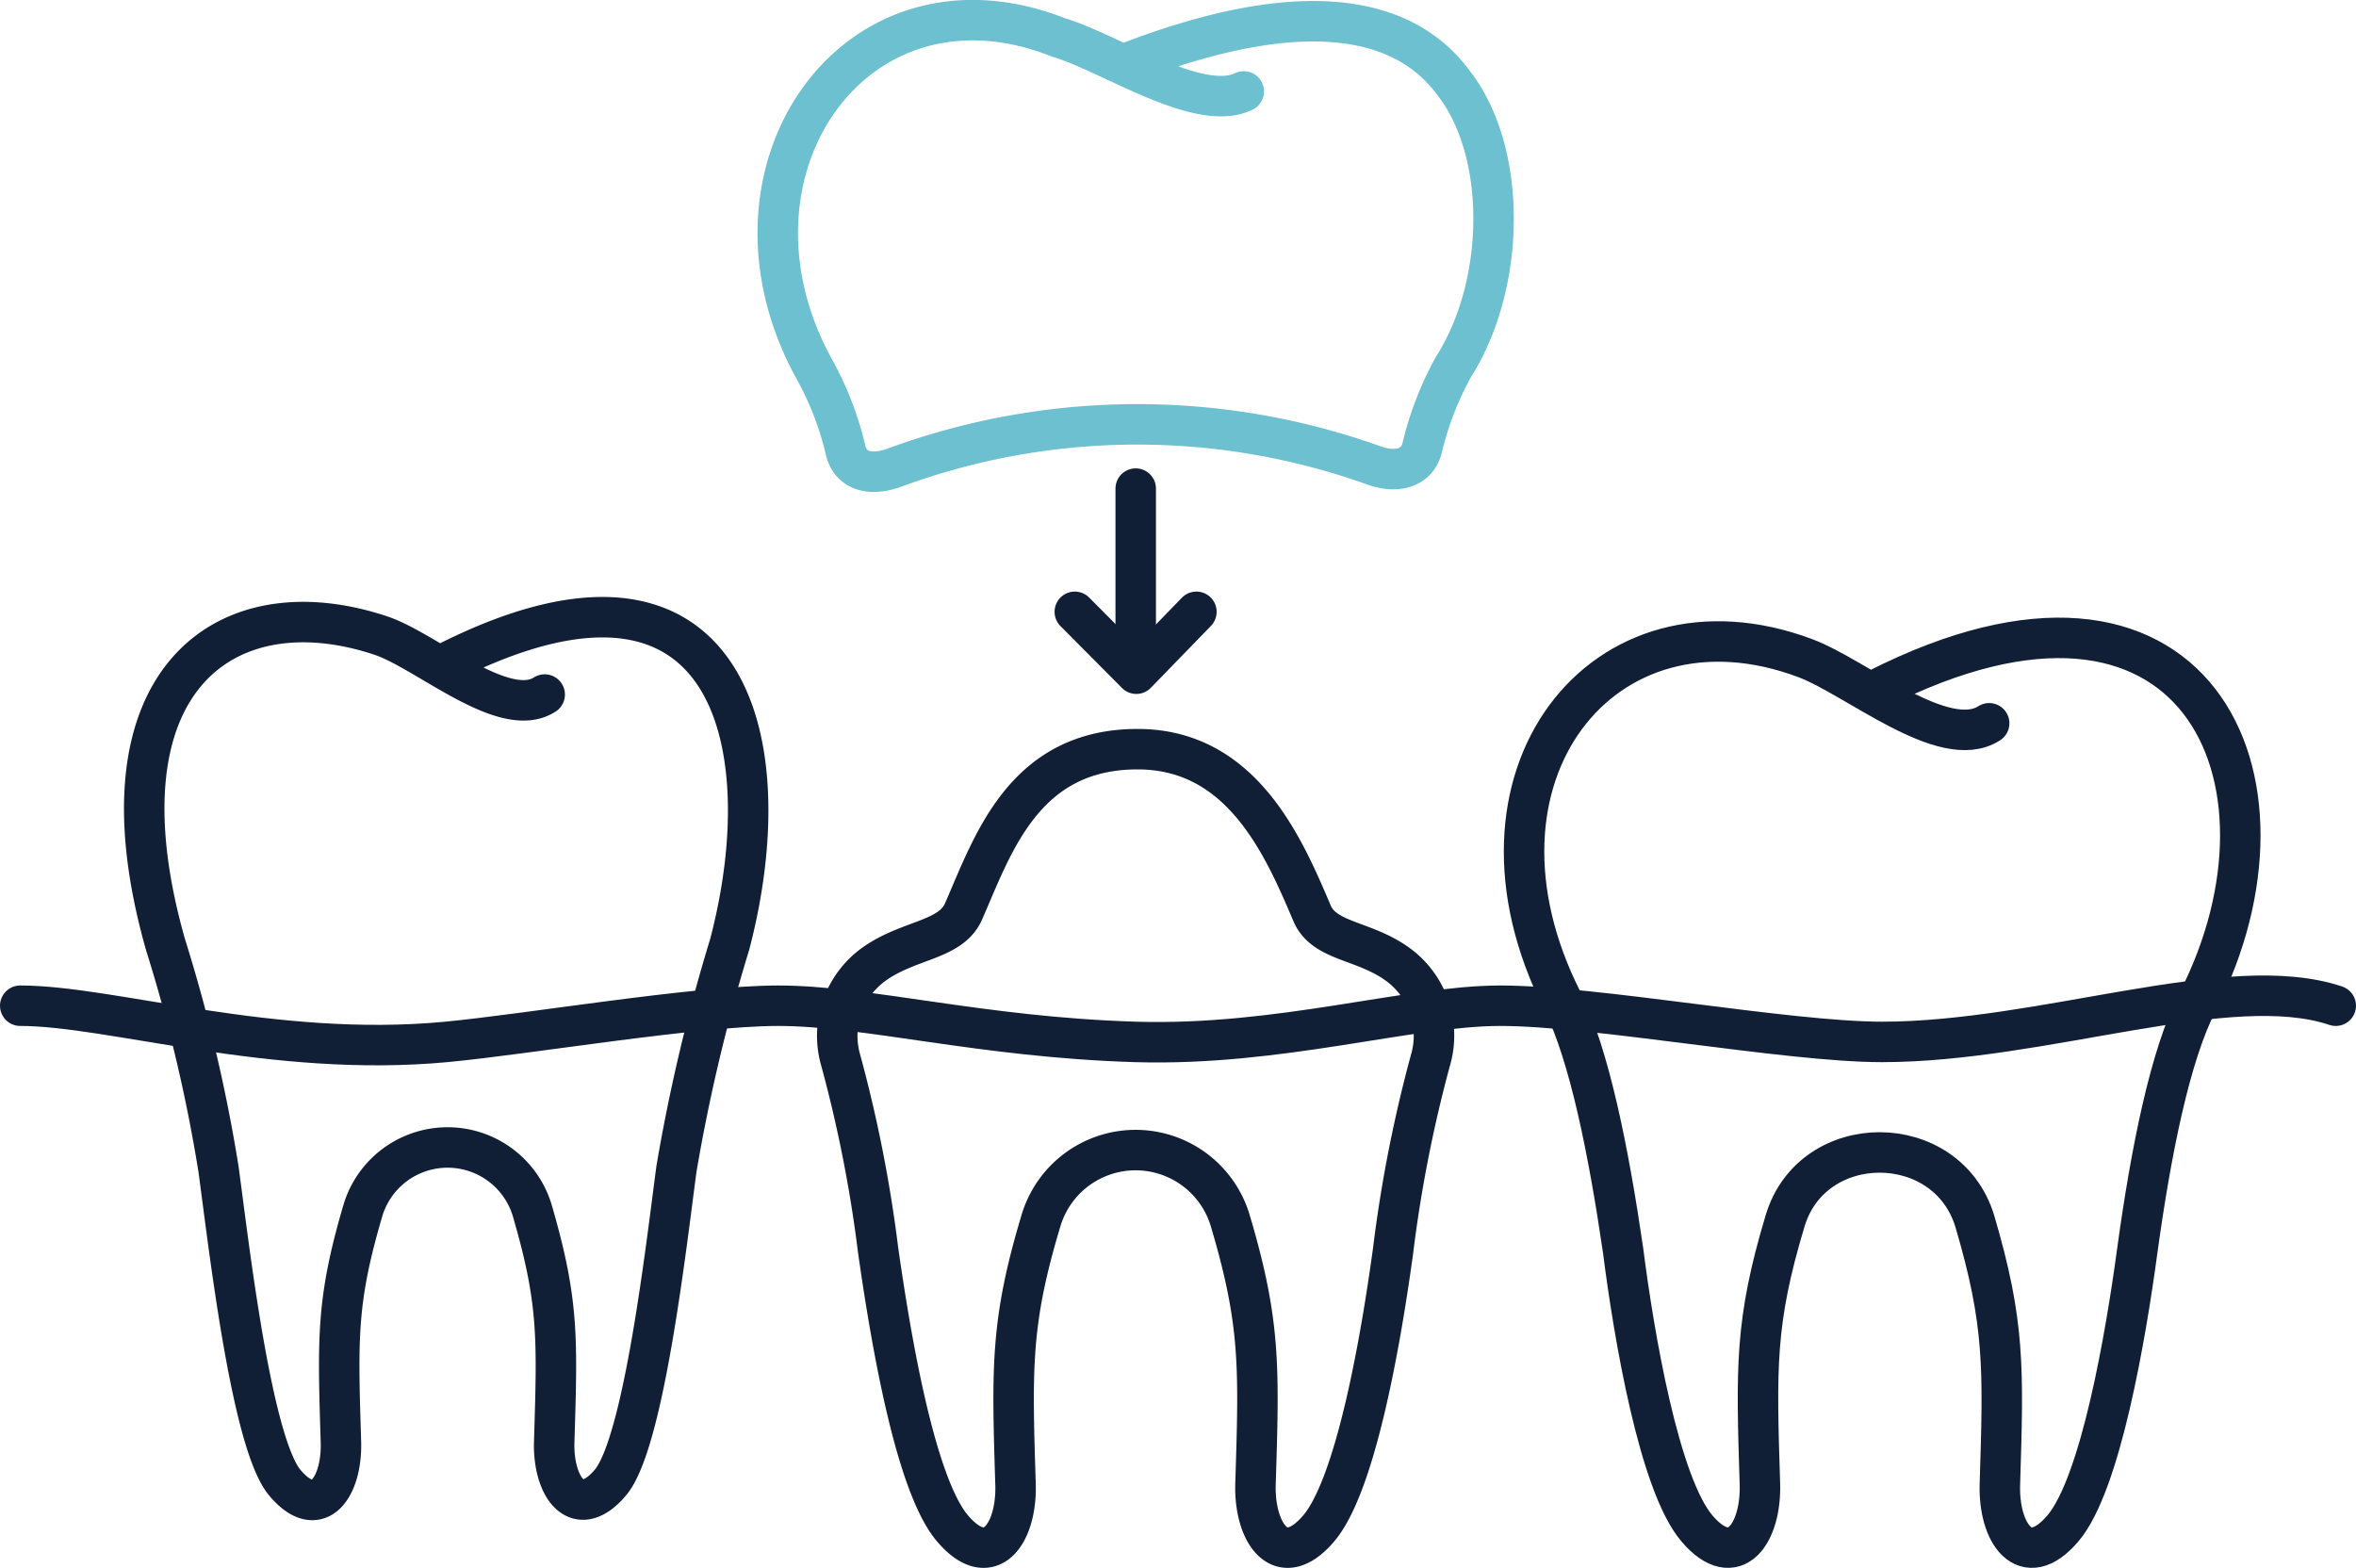
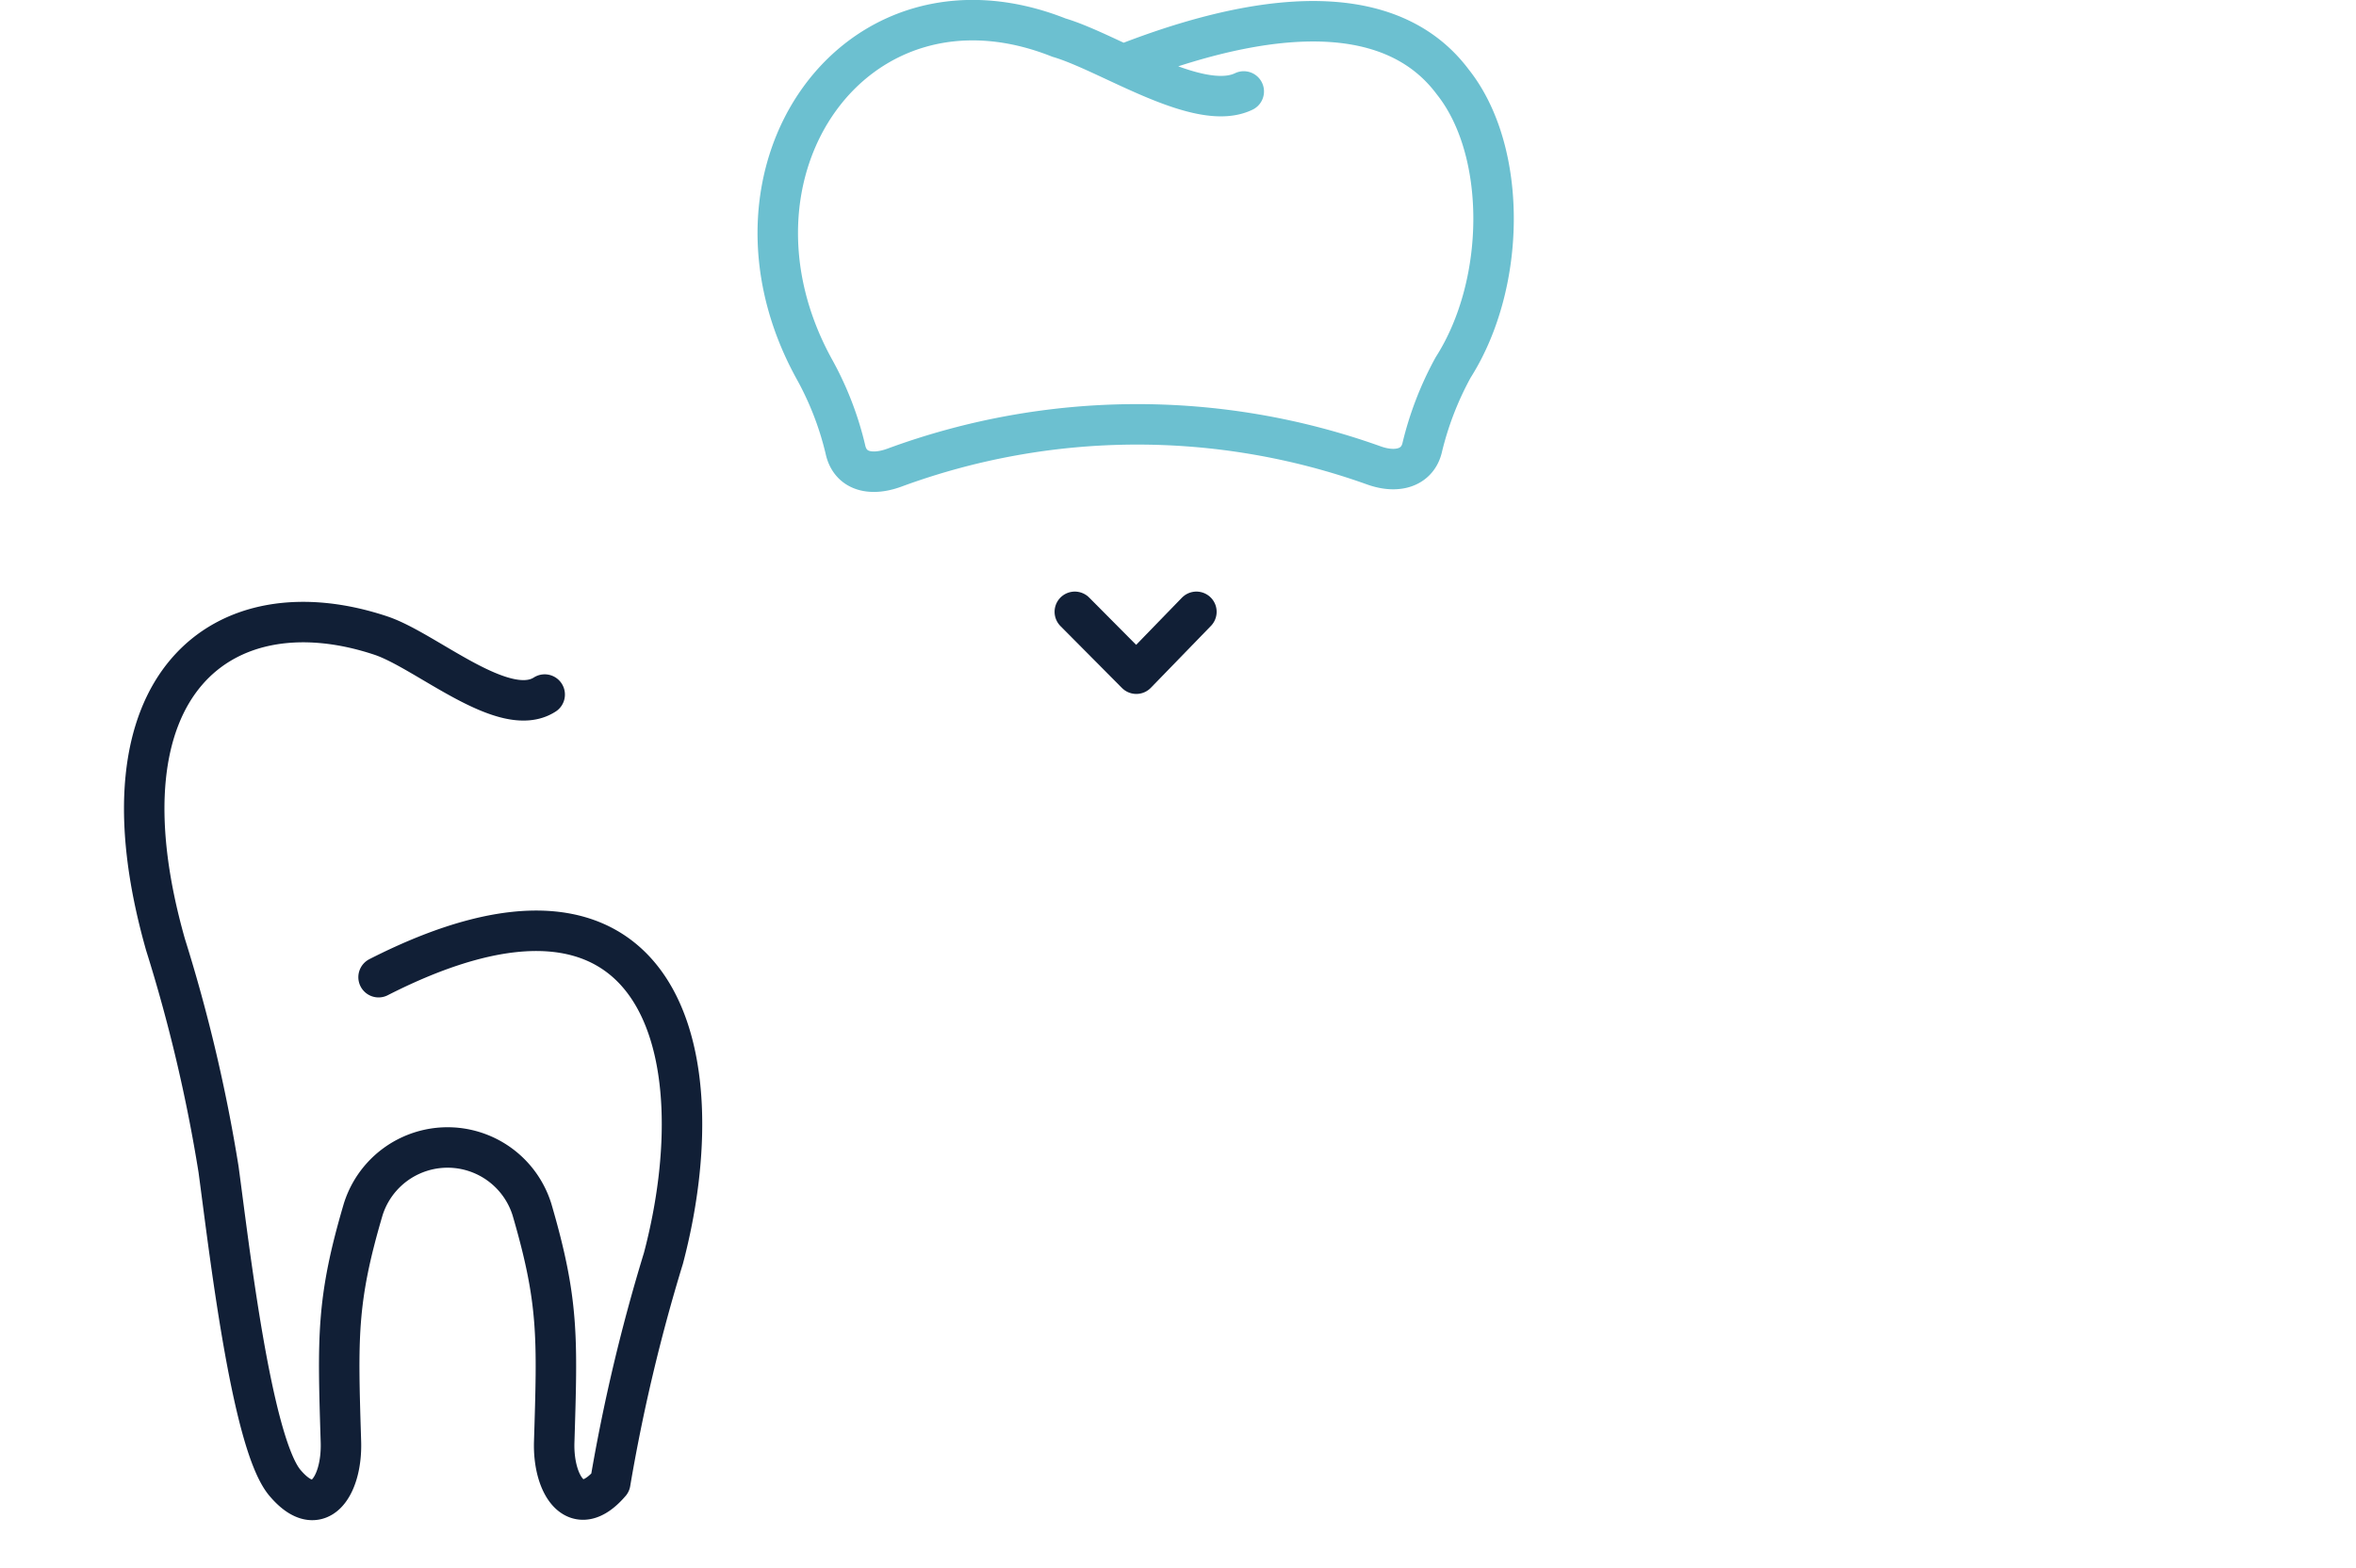
<svg xmlns="http://www.w3.org/2000/svg" width="116.44" height="77.5" viewBox="0 0 116.44 77.5">
  <g id="レイヤー_2" data-name="レイヤー 2">
    <g id="レイヤー_1-2" data-name="レイヤー 1">
-       <path d="M98.31,35.75c-2.23,1.44-6.59-2.29-9.09-3.22-10-3.75-17.59,5.9-12,16.95,1.33,2.65,2.29,7.47,3,12.34C80.75,66,82,73.36,83.87,75.55s3.18.21,3.11-2.19c-.18-5.76-.26-8,1.24-13,1.34-4.53,8-4.53,9.38,0,1.49,5.06,1.42,7.25,1.24,13-.08,2.4,1.24,4.38,3.11,2.19s3.12-9.57,3.68-13.73c.67-4.87,1.62-9.69,3-12.34,5.59-11-.14-23.38-15.84-15.42" style="fill:none;stroke:#111f36;stroke-linecap:round;stroke-linejoin:round;stroke-width:2px" />
-       <path d="M26.92,34.33c-2,1.29-5.83-2.15-8.08-2.91C11.1,28.83,4.49,33.69,8.18,46.69a78.67,78.67,0,0,1,2.62,11.1c.51,3.75,1.62,13.53,3.28,15.5s2.83.18,2.77-2c-.16-5.19-.23-7,1.1-11.51a4.37,4.37,0,0,1,8.34,0c1.33,4.55,1.26,6.32,1.1,11.51-.06,2.15,1.11,3.94,2.77,2s2.77-11.75,3.27-15.5a88.27,88.27,0,0,1,2.63-11.1c2.69-10.23-.12-21-14.08-13.89" style="fill:none;stroke:#111f36;stroke-linecap:round;stroke-linejoin:round;stroke-width:2px" />
+       <path d="M26.92,34.33c-2,1.29-5.83-2.15-8.08-2.91C11.1,28.83,4.49,33.69,8.18,46.69a78.67,78.67,0,0,1,2.62,11.1c.51,3.75,1.62,13.53,3.28,15.5s2.83.18,2.77-2c-.16-5.19-.23-7,1.1-11.51a4.37,4.37,0,0,1,8.34,0c1.33,4.55,1.26,6.32,1.1,11.51-.06,2.15,1.11,3.94,2.77,2a88.27,88.27,0,0,1,2.63-11.1c2.69-10.23-.12-21-14.08-13.89" style="fill:none;stroke:#111f36;stroke-linecap:round;stroke-linejoin:round;stroke-width:2px" />
      <path d="M61.47,4.52c-2.23,1.08-6.64-1.93-9.13-2.66-10.07-4-17.5,6.65-12.07,16.43a15.56,15.56,0,0,1,1.53,4c.26,1,1.23,1.25,2.39.83A34.72,34.72,0,0,1,67.89,23c1.16.42,2.14.12,2.39-.84a16,16,0,0,1,1.54-4C74.47,14,74.5,7.44,71.8,4.05c-2.68-3.59-8.08-4-15.92-1" style="fill:none;stroke:#6cc0d0;stroke-linecap:round;stroke-linejoin:round;stroke-width:2px" />
-       <path d="M70.69,52.43a4.35,4.35,0,0,0-1.59-4.75c-1.69-1.24-3.66-1.11-4.26-2.55-1.42-3.35-3.49-8.1-8.62-8.1h0c-5.62,0-7.15,4.71-8.59,8-.63,1.47-2.69,1.38-4.44,2.63a4.36,4.36,0,0,0-1.63,4.78,67.18,67.18,0,0,1,1.84,9.36C44,66,45.21,73.36,47.08,75.55s3.19.21,3.11-2.19c-.18-5.76-.25-8,1.25-13a4.88,4.88,0,0,1,9.37,0c1.5,5.05,1.42,7.25,1.24,13-.07,2.4,1.25,4.38,3.12,2.19S68.28,66,68.85,61.82A67.36,67.36,0,0,1,70.69,52.43Z" style="fill:none;stroke:#111f36;stroke-linecap:round;stroke-linejoin:round;stroke-width:2px" />
-       <line x1="56.13" y1="24.15" x2="56.13" y2="33" style="fill:none;stroke:#111f36;stroke-linecap:round;stroke-linejoin:round;stroke-width:2px" />
      <polyline points="53.12 30.24 56.16 33.3 59.13 30.24" style="fill:none;stroke:#111f36;stroke-linecap:round;stroke-linejoin:round;stroke-width:2px" />
-       <path d="M1,49.71c4.5,0,12.46,2.6,21.05,1.79,4.11-.39,12.27-1.78,16.39-1.79,4.44,0,10.05,1.56,17.69,1.79,7.09.21,13.48-1.78,18-1.79,4.74,0,14.13,1.78,18.87,1.79,8,0,17.19-3.56,22.44-1.79" style="fill:none;stroke:#111f36;stroke-linecap:round;stroke-linejoin:round;stroke-width:2px" />
    </g>
  </g>
</svg>